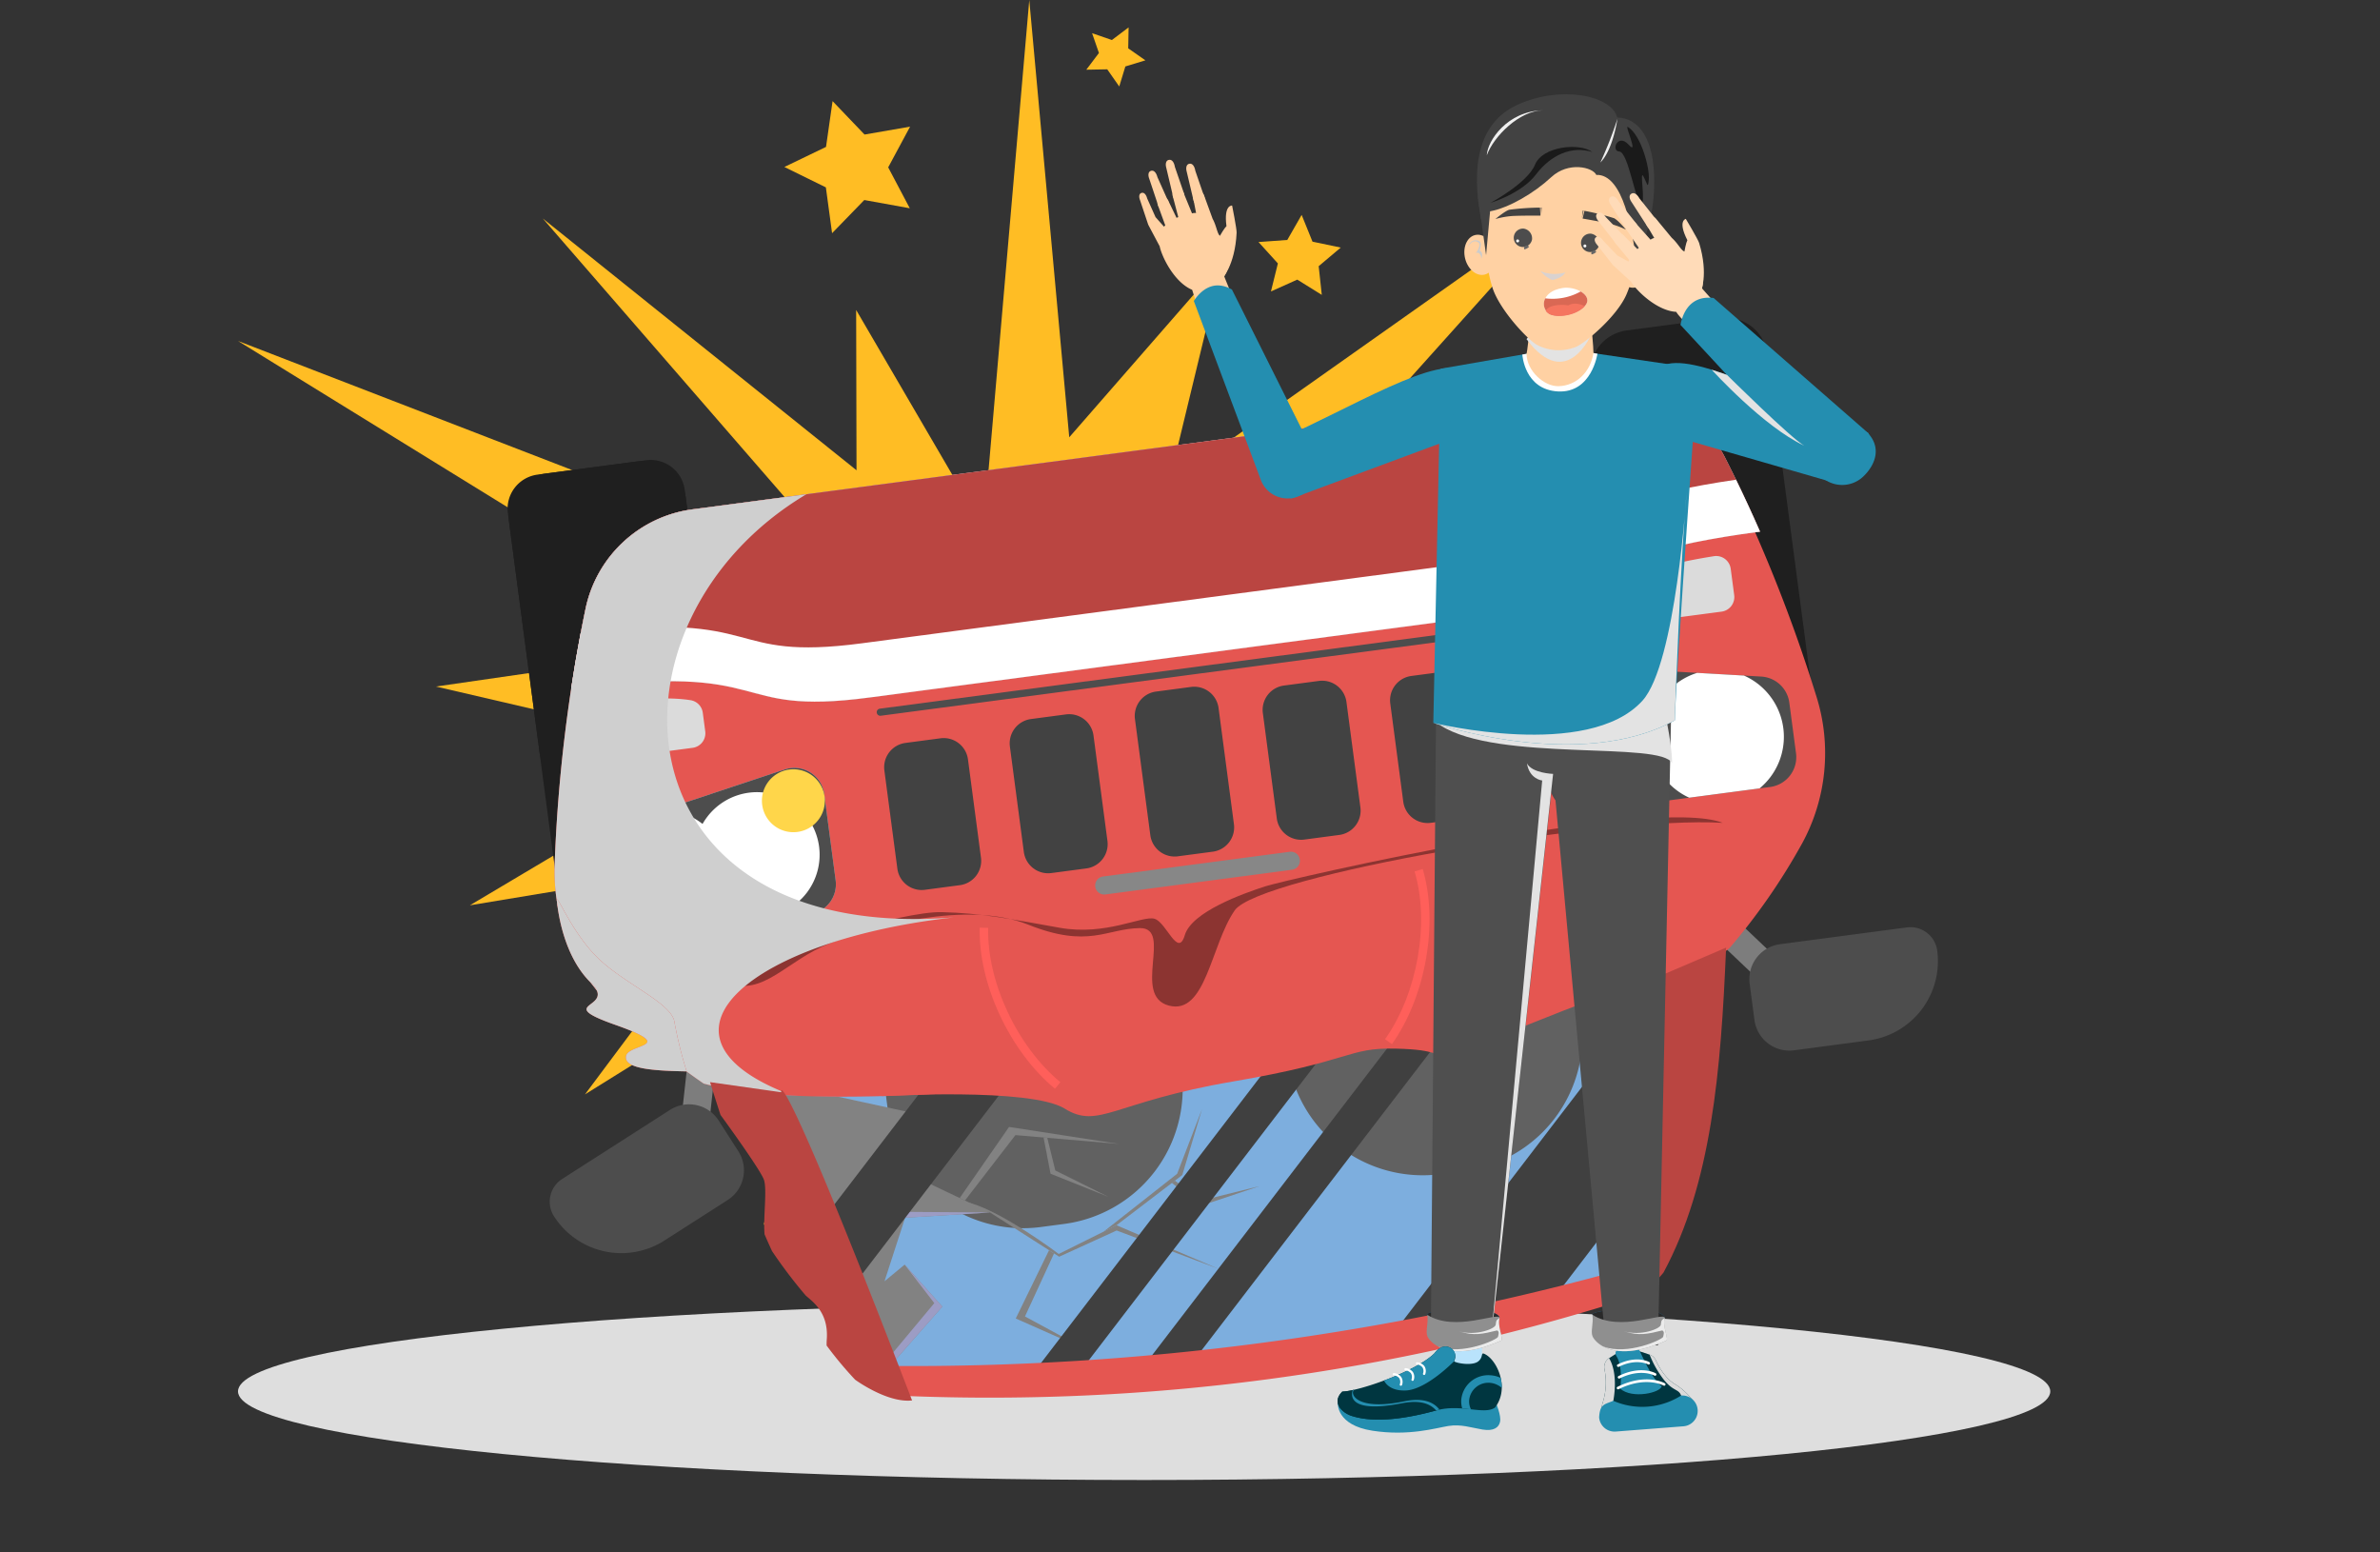
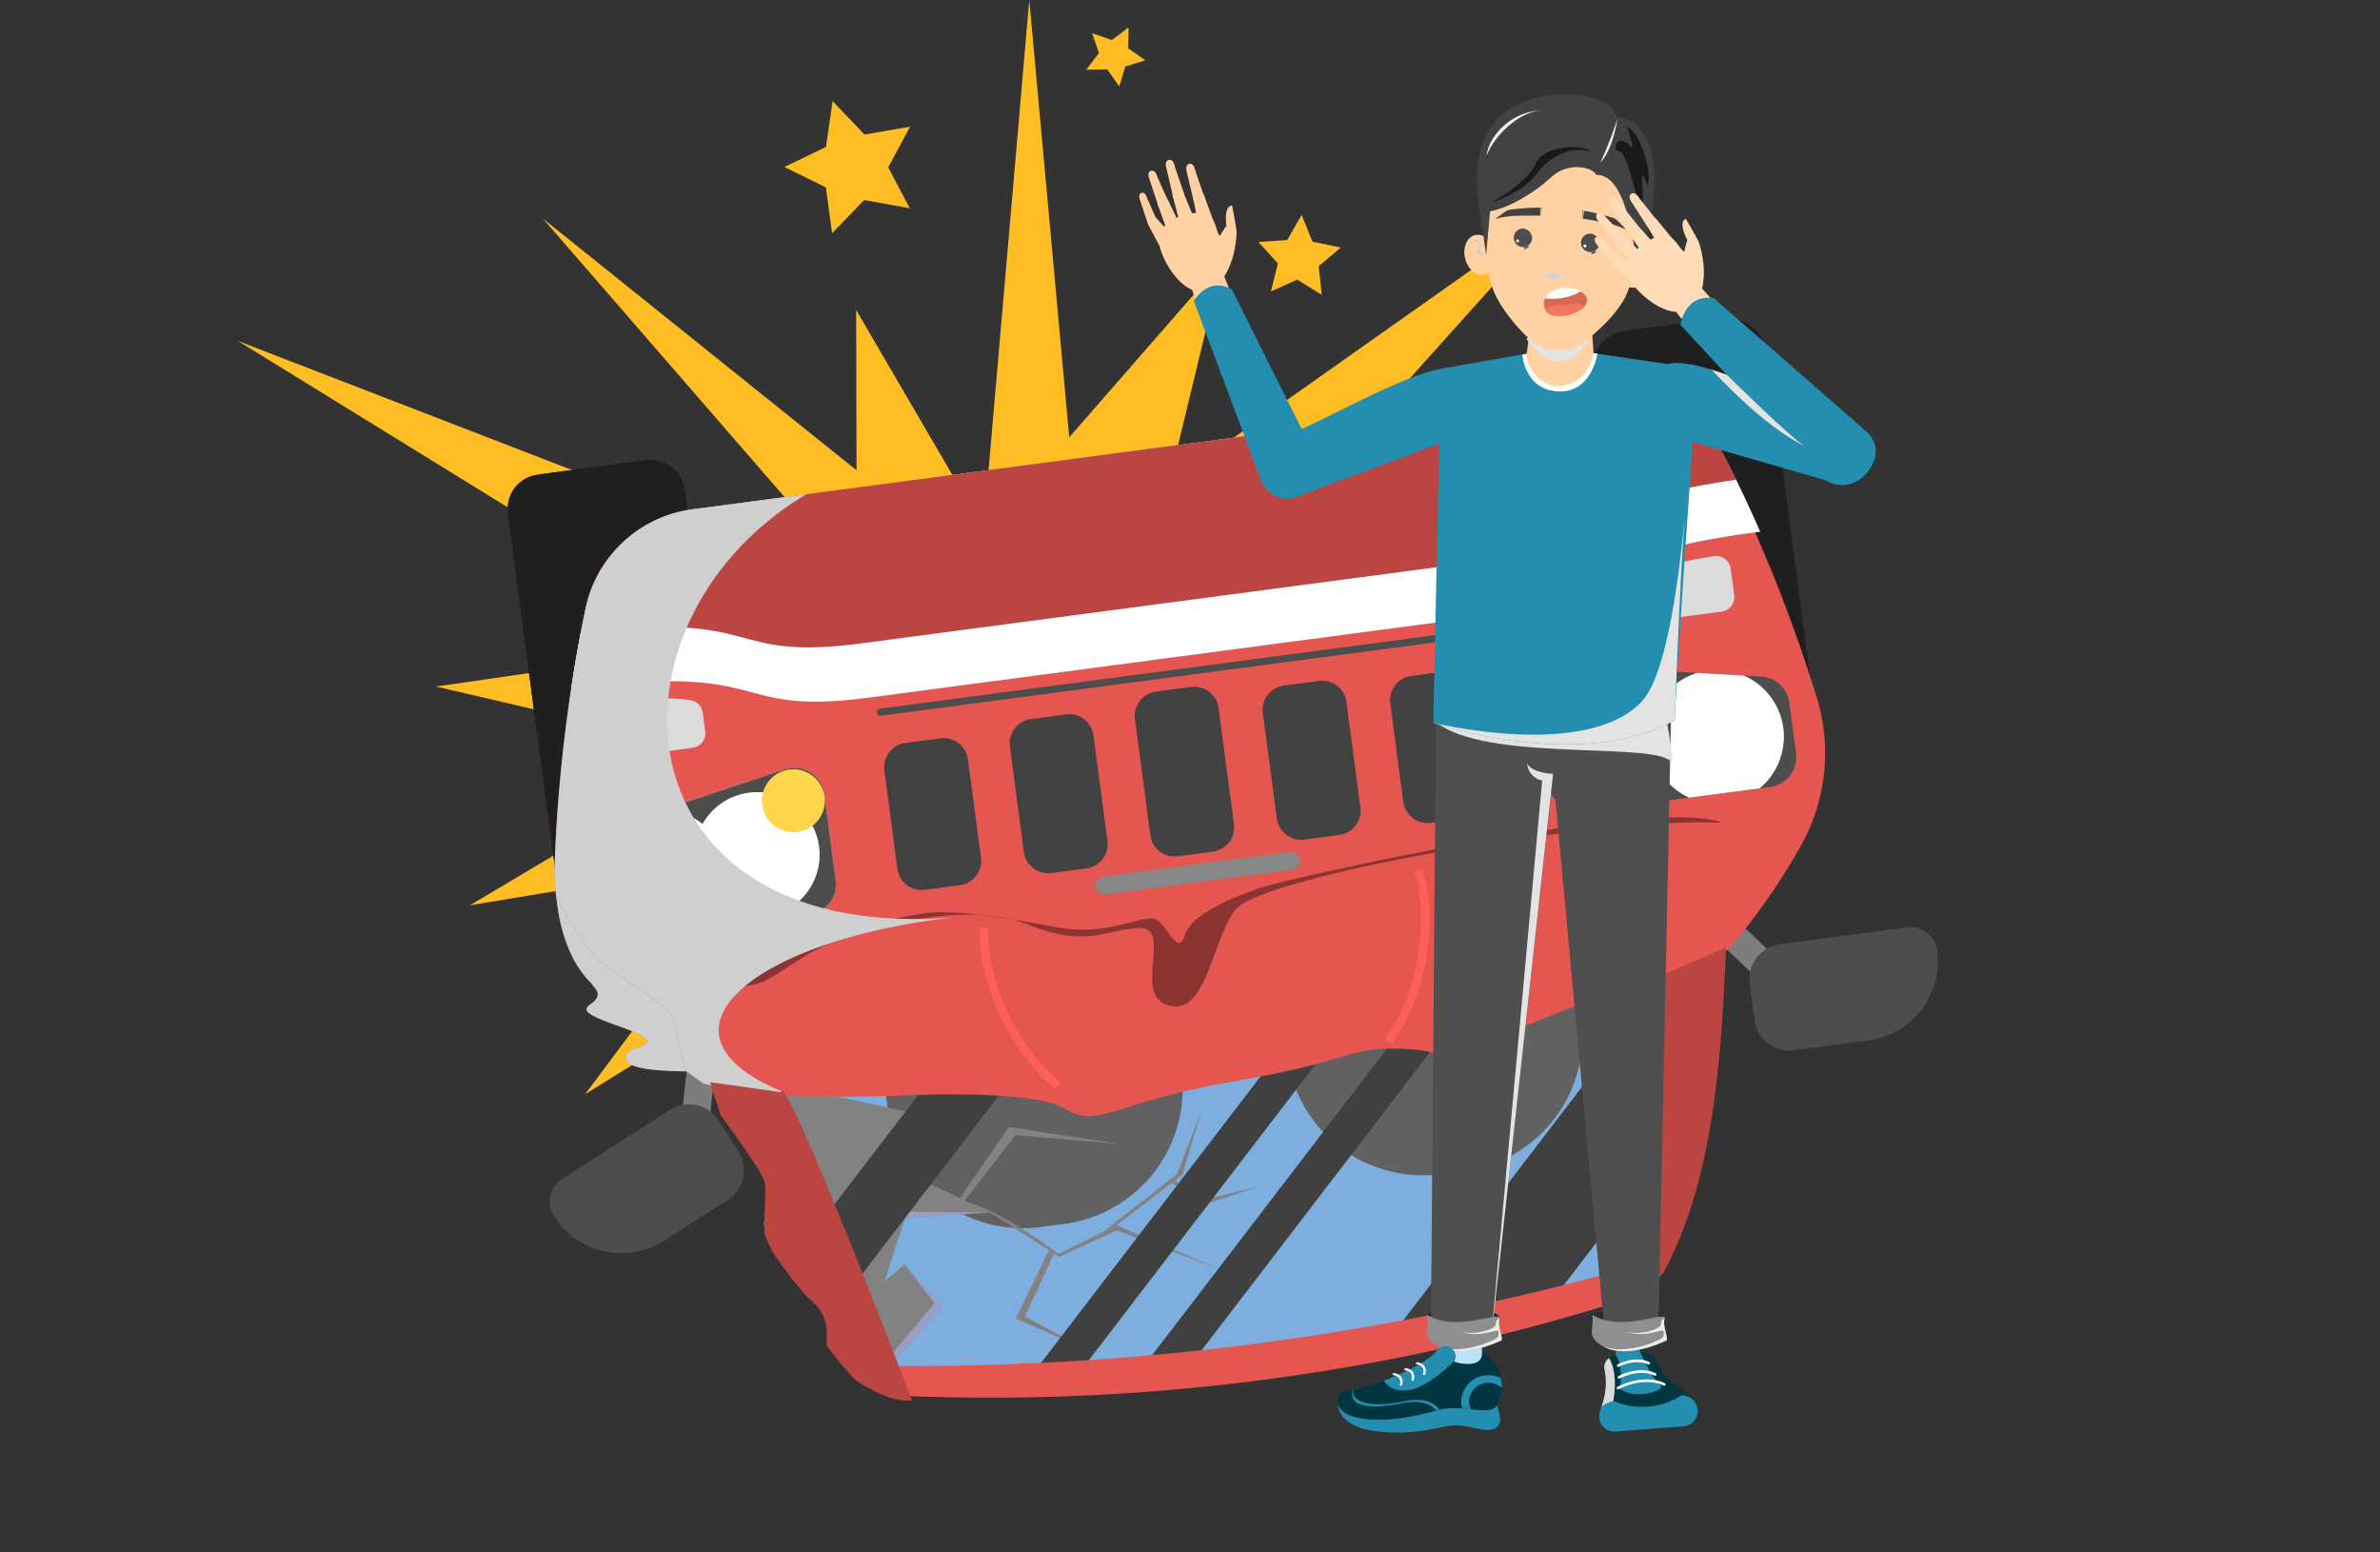
<svg xmlns="http://www.w3.org/2000/svg" width="690" height="450" viewBox="0 0 690 450">
  <rect x="0" y="0" width="690" height="450" fill="#333333" stroke="none" />
  <defs>
    <clipPath id="a">
      <rect width="525.409" height="450" fill="none" />
    </clipPath>
    <clipPath id="b">
      <rect width="525.41" height="450" fill="none" />
    </clipPath>
    <clipPath id="c">
-       <rect width="525.409" height="51.377" fill="none" />
-     </clipPath>
+       </clipPath>
    <clipPath id="e">
      <rect width="59.793" height="78.504" fill="none" />
    </clipPath>
    <clipPath id="f">
      <rect width="16.232" height="29.384" fill="none" />
    </clipPath>
    <clipPath id="g">
      <rect width="24.621" height="1.683" fill="none" />
    </clipPath>
    <clipPath id="h">
      <rect width="14.024" height="15.007" fill="none" />
    </clipPath>
    <clipPath id="i">
      <rect width="72.334" height="19.104" fill="none" />
    </clipPath>
    <clipPath id="j">
      <rect width="28.532" height="35.555" fill="none" />
    </clipPath>
    <clipPath id="k">
      <rect width="20.851" height="29.035" fill="none" />
    </clipPath>
    <clipPath id="l">
      <rect width="46.125" height="21.333" fill="none" />
    </clipPath>
    <clipPath id="m">
-       <rect width="18.767" height="17.18" fill="none" />
-     </clipPath>
+       </clipPath>
    <clipPath id="n">
      <rect width="25.426" height="7.325" fill="none" />
    </clipPath>
    <clipPath id="o">
      <path d="M753.2,1114.591l-26.069,3.45c-60.788,6.759-114.463,11.887-114.463,11.887s8.373,57.444,32.2,81.343l1.833,1.838,2.4.807c11.434,3.843,49.11,1.921,90.35-2.757l.005.039,26.416-3.5-.006-.046c40.9-6.2,77.6-14.124,87.61-20.79l2.112-1.405,1.292-2.252c16.789-29.274,9.929-86.918,9.929-86.918s-53.16,9.011-113.613,18.3" transform="translate(-612.669 -1096.291)" fill="none" />
    </clipPath>
    <clipPath id="p">
      <rect width="170.779" height="209.733" fill="none" />
    </clipPath>
    <clipPath id="q">
      <rect width="154.726" height="197.434" fill="none" />
    </clipPath>
    <clipPath id="r">
      <rect width="154.727" height="197.434" fill="none" />
    </clipPath>
    <clipPath id="s">
      <rect width="161.192" height="202.388" fill="none" />
    </clipPath>
    <clipPath id="u">
      <path d="M1460.406,757.431l3.311,25.016a8.725,8.725,0,0,0,9.794,7.5l54.173-7.17a8.724,8.724,0,0,0,7.5-9.794l-1.939-14.652a8.725,8.725,0,0,0-8.148-7.565l-55.544-3.194c-.172-.01-.343-.015-.514-.015a8.725,8.725,0,0,0-8.636,9.87" transform="translate(-1460.329 -747.561)" fill="none" />
    </clipPath>
    <clipPath id="w">
      <path d="M445.466,863.015l-52.8,17.534a8.724,8.724,0,0,0-5.9,9.424l1.939,14.652a8.724,8.724,0,0,0,9.794,7.5l54.172-7.17a8.725,8.725,0,0,0,7.5-9.794l-3.311-25.016a8.711,8.711,0,0,0-11.4-7.135" transform="translate(-386.69 -862.566)" fill="none" />
    </clipPath>
    <clipPath id="y">
      <rect width="59.199" height="12.389" fill="none" />
    </clipPath>
    <clipPath id="z">
      <rect width="115.741" height="173.934" fill="none" />
    </clipPath>
    <clipPath id="aa">
      <rect width="37.632" height="49.845" fill="none" />
    </clipPath>
    <clipPath id="ab">
      <rect width="67.139" height="19.875" fill="none" />
    </clipPath>
    <clipPath id="ac">
      <rect width="18.977" height="16.892" fill="none" />
    </clipPath>
    <clipPath id="ad">
      <rect width="18.172" height="168.724" fill="none" />
    </clipPath>
    <clipPath id="ae">
-       <rect width="12.526" height="13.628" fill="none" />
-     </clipPath>
+       </clipPath>
    <clipPath id="af">
      <rect width="3.881" height="15.301" fill="none" />
    </clipPath>
    <clipPath id="ag">
      <rect width="18.438" height="9.671" fill="none" />
    </clipPath>
    <clipPath id="ai">
      <rect width="73.42" height="73.031" fill="none" />
    </clipPath>
    <clipPath id="aj">
      <rect width="4.165" height="5.633" fill="none" />
    </clipPath>
    <clipPath id="ak">
      <rect width="4.296" height="5.538" fill="none" />
    </clipPath>
    <clipPath id="al">
      <rect width="7.256" height="2.617" fill="none" />
    </clipPath>
    <clipPath id="am">
      <rect width="4.957" height="12.668" fill="none" />
    </clipPath>
    <clipPath id="an">
      <rect width="9.692" height="22.324" fill="none" />
    </clipPath>
    <clipPath id="ao">
      <rect width="16.267" height="13.024" fill="none" />
    </clipPath>
    <clipPath id="ap">
      <rect width="29.531" height="16.211" fill="none" />
    </clipPath>
    <clipPath id="aq">
      <rect width="1.445" height="1.123" fill="none" />
    </clipPath>
    <clipPath id="ar">
      <rect width="1.443" height="1.123" fill="none" />
    </clipPath>
    <clipPath id="as">
      <rect width="26.852" height="22.032" fill="none" />
    </clipPath>
    <clipPath id="au">
      <rect width="690" height="450" />
    </clipPath>
  </defs>
  <g id="at" clip-path="url(#au)">
    <g transform="translate(69)">
      <g clip-path="url(#a)">
        <g transform="translate(0 0)">
          <g clip-path="url(#b)">
            <g transform="translate(0 377.633)" style="mix-blend-mode:multiply;isolation:isolate">
              <g clip-path="url(#c)">
                <path d="M525.41,1489.11c0,14.188-117.617,25.689-262.705,25.689S0,1503.3,0,1489.11s117.617-25.689,262.705-25.689,262.705,11.5,262.705,25.689" transform="translate(0 -1463.421)" fill="#dedede" />
              </g>
            </g>
          </g>
        </g>
        <path d="M229.4,0,216.137,153.135l-36.925-63.28.107,46.465L88.369,63.335l90.949,104.77L0,98.837,142.478,186.7,57.391,199.008l83.738,19.476L67.23,262.42l84.817-14.052-51.459,68.871,72.983-45.44-21.187,83.322,50.038-69.911L214.735,370.3l19.476-83.738,43.936,73.9L264.095,275.64l68.871,51.46-45.44-72.983L370.847,275.3l-69.911-50.038,85.087-12.312-83.738-19.476,73.9-43.936-84.817,14.051L386.023,58.106l-116.18,82.056L285.4,75.855l-44.408,50.9Z" transform="translate(0 -0.001)" fill="#ffbd24" />
        <rect width="23.039" height="8.15" transform="translate(128.083 328.463) rotate(-83.678)" fill="#7d7d7d" />
        <g transform="translate(0 0)">
          <g clip-path="url(#b)">
            <path d="M353.833,1262.147l31.262-20.024a10.213,10.213,0,0,1,14.109,3.092l5.713,8.919a10.214,10.214,0,0,1-3.092,14.11l-18.329,11.74a23.19,23.19,0,0,1-32.035-7.02,7.83,7.83,0,0,1,2.37-10.817" transform="translate(-259.85 -920.398)" fill="#4d4d4d" />
            <rect width="8.15" height="23.039" transform="translate(426.891 270.734) rotate(-46.501)" fill="#7d7d7d" />
            <path d="M1743.656,1041.587l-36.8,4.871a10.214,10.214,0,0,0-8.785,11.466l1.39,10.5a10.214,10.214,0,0,0,11.466,8.785l21.578-2.856a23.189,23.189,0,0,0,19.946-26.031,7.831,7.831,0,0,0-8.79-6.735" transform="translate(-1259.817 -772.757)" fill="#4d4d4d" />
            <path d="M727.132,1118.041c-60.788,6.759-114.463,11.887-114.463,11.887s8.373,57.444,32.2,81.342l1.833,1.839,2.4.807c11.434,3.843,49.109,1.921,90.35-2.757l.005.039,26.416-3.5-.006-.046c40.9-6.2,77.6-14.125,87.61-20.79l2.112-1.406,1.292-2.252c16.788-29.274,9.929-86.918,9.929-86.918s-53.16,9.011-113.613,18.3Z" transform="translate(-454.571 -813.395)" fill="#7daede" />
            <path d="M311.53,520.926l31.516-4.171a9.964,9.964,0,0,1,11.186,8.571l9.152,69.148a9.964,9.964,0,0,1-8.571,11.186L323.3,609.83a9.964,9.964,0,0,1-11.186-8.571l-9.152-69.148a9.964,9.964,0,0,1,8.571-11.186" transform="translate(-224.716 -383.343)" fill="#1f1f1f" />
            <path d="M1529.786,360.568l27.119-3.589a12.182,12.182,0,0,1,13.675,10.478l14.391,108.727a12.182,12.182,0,0,1-10.478,13.675l-27.119,3.589A12.182,12.182,0,0,1,1533.7,482.97l-14.391-108.727a12.182,12.182,0,0,1,10.478-13.675" transform="translate(-1127.174 -264.782)" fill="#1f1f1f" />
            <path d="M314.509,521.416l27.119-3.589A12.182,12.182,0,0,1,355.3,528.3l14.391,108.727a12.182,12.182,0,0,1-10.478,13.675L332.1,654.3a12.182,12.182,0,0,1-13.675-10.478L304.031,535.091a12.182,12.182,0,0,1,10.478-13.675" transform="translate(-225.497 -384.123)" fill="#1f1f1f" />
            <path d="M704.047,1017.512l85.142-11.269,6.719,50.762a39.514,39.514,0,0,1-33.988,44.358l-6.8.9a39.515,39.515,0,0,1-44.358-33.988Z" transform="translate(-522.369 -746.584)" fill="#616161" />
            <g transform="translate(158.241 317.454)" style="mix-blend-mode:multiply;isolation:isolate">
              <g clip-path="url(#e)">
                <path d="M644.024,1308.716l15.142-17.206-10.913-12.178-5.841,4.833,5.98-18.435,24.621-1.507L646.088,1251.4l12.739-14.237-29.98-6.519-15.626-.436s9.11,48.611,30.8,78.5" transform="translate(-613.221 -1230.212)" fill="#828282" />
              </g>
            </g>
            <g transform="translate(187.954 366.574)" style="mix-blend-mode:screen;isolation:isolate">
              <g clip-path="url(#f)">
                <path d="M728.367,1448.417l13.918-16.684-8.6-11.168,10.913,12.178-15.142,17.206Z" transform="translate(-728.367 -1420.566)" fill="#9c9cc4" />
              </g>
            </g>
            <g transform="translate(193.412 351.289)" style="mix-blend-mode:screen;isolation:isolate">
              <g clip-path="url(#g)">
                <path d="M749.519,1363.015l.619-1.683,24,.176Z" transform="translate(-749.519 -1361.333)" fill="#9c9cc4" />
              </g>
            </g>
            <g transform="translate(189.823 323.639)" style="mix-blend-mode:screen;isolation:isolate">
              <g clip-path="url(#h)">
                <path d="M736.9,1269.187l-1.285-1.419,12.226-12.529-1.746-1.059,3.543.771Z" transform="translate(-735.61 -1254.18)" fill="#9c9cc4" />
              </g>
            </g>
            <g transform="translate(211.878 348.68)" style="mix-blend-mode:multiply;isolation:isolate">
              <g clip-path="url(#i)">
                <path d="M827.235,1354.007l20.04,12.822,16.659-7.6,29.479,11.095-29.52-12.625-16.747,8.328s-15.968-12.076-25.759-14.807c-1.927.306,5.848,2.784,5.848,2.784" transform="translate(-821.08 -1351.223)" fill="#828282" />
              </g>
            </g>
            <g transform="translate(250.962 321.459)" style="mix-blend-mode:multiply;isolation:isolate">
              <g clip-path="url(#j)">
                <path d="M976.269,1279.434l19.072-14.556,5.732-19.144-7.224,18.784-21.307,16.771Z" transform="translate(-972.541 -1245.733)" fill="#828282" />
              </g>
            </g>
            <g transform="translate(225.485 362.405)" style="mix-blend-mode:multiply;isolation:isolate">
              <g clip-path="url(#k)">
                <path d="M883.457,1404.408l-9.647,19.786,20.851,9.248-18.178-9.832,8.428-18.273Z" transform="translate(-873.81 -1404.408)" fill="#828282" />
              </g>
            </g>
            <g transform="translate(209.231 326.665)" style="mix-blend-mode:multiply;isolation:isolate">
              <g clip-path="url(#l)">
                <path d="M812.341,1287.242l14.637-18.964,29.968,2.557-31.815-4.925-14.31,20.608Z" transform="translate(-810.82 -1265.909)" fill="#828282" />
              </g>
            </g>
            <g transform="translate(233.547 329.73)" style="mix-blend-mode:multiply;isolation:isolate">
              <g clip-path="url(#m)">
                <path d="M905.05,1277.786l2.024,10.5,16.743,6.682-15.365-7.628-2.321-9.459Z" transform="translate(-905.05 -1277.786)" fill="#828282" />
              </g>
            </g>
            <g transform="translate(270.721 342.233)" style="mix-blend-mode:multiply;isolation:isolate">
              <g clip-path="url(#n)">
                <path d="M1049.11,1326.868l8.336,6.7,17.09-5.738-16.651,4.125-7.89-5.712Z" transform="translate(-1049.11 -1326.239)" fill="#828282" />
              </g>
            </g>
            <path d="M1153.211,958.063l85.142-11.269,6.719,50.762a39.514,39.514,0,0,1-33.988,44.357l-6.8.9a39.515,39.515,0,0,1-44.358-33.988Z" transform="translate(-855.627 -702.476)" fill="#616161" />
          </g>
        </g>
        <g transform="translate(158.098 282.896)">
          <g clip-path="url(#o)">
            <g transform="translate(150.832 -53.468)" style="mix-blend-mode:screen;isolation:isolate">
              <g clip-path="url(#p)">
                <rect width="240.669" height="30.74" transform="matrix(0.608, -0.794, 0.794, 0.608, 0, 191.036)" fill="#404040" />
              </g>
            </g>
            <g transform="translate(74.279 -38.5)" style="mix-blend-mode:screen;isolation:isolate">
              <g clip-path="url(#q)">
                <rect width="240.669" height="10.518" transform="translate(0 191.036) rotate(-52.539)" fill="#404040" />
              </g>
            </g>
            <g transform="translate(40.35 -34.009)" style="mix-blend-mode:screen;isolation:isolate">
              <g clip-path="url(#r)">
                <rect width="240.669" height="10.518" transform="translate(0.001 191.037) rotate(-52.54)" fill="#404040" />
              </g>
            </g>
            <g transform="translate(-53.738 -35.284)" style="mix-blend-mode:screen;isolation:isolate">
              <g clip-path="url(#s)">
                <rect width="240.669" height="18.663" transform="matrix(0.608, -0.794, 0.794, 0.608, 0, 191.037)" fill="#404040" />
              </g>
            </g>
          </g>
        </g>
        <g transform="translate(0 0)">
          <g clip-path="url(#b)">
            <path d="M398.848,638.556c50.917,15.236,275.3-19.053,297.476-39.372a182.52,182.52,0,0,0,20.943-30.2,54.675,54.675,0,0,0,4.211-42.534,445.379,445.379,0,0,0-27.936-69.186,36.622,36.622,0,0,0-37.436-19.653L525.877,454.85,395.648,472.087A36.621,36.621,0,0,0,364.614,500.8a445.36,445.36,0,0,0-8.975,74.071,54.676,54.676,0,0,0,15.132,39.974,182.531,182.531,0,0,0,28.077,23.707" transform="translate(-263.833 -324.452)" fill="#e55651" />
            <path d="M760.49,919.746C726.857,917.727,626,935.024,619.013,945.113s-8.333,30.454-19.109,27.6,1.268-22.579-8.4-22.459-14.81,6.024-32.442-1.03-44.982.483-57.517,5.471-19.086,15.4-29.589,11.456-27.125-4.661-27.125-4.661,31.871,2.366,36.719-1.183,40.858-14.959,52.522-14.683,20.812,2.151,34.226,4.537,23.926-3.609,27.432-2.619,6.789,11.535,8.807,4.755,16.9-12.061,23.268-14.13S740.16,911.8,760.49,919.746" transform="translate(-330.046 -681.226)" fill="#8c3431" />
            <path d="M949.017,1087.776c-25.386,7.98-51.93,20.49-59.875,22.044s-2.752-.657-16.79-.974-12.365,3.612-47.08,9.52-38.909,14.007-48.851,7.857-52.959-3.609-52.959-3.609-.3-11.555,30.313-15.21,62.6-3.244,89.375-6.2,72.544-14.187,76.626-15.958,29.242,2.534,29.242,2.534" transform="translate(-536.773 -804.88)" fill="#e55651" />
            <path d="M1469.555,747.576l55.544,3.194a8.725,8.725,0,0,1,8.148,7.565l1.939,14.652a8.725,8.725,0,0,1-7.5,9.794l-54.172,7.17a8.724,8.724,0,0,1-9.794-7.5l-3.311-25.016a8.724,8.724,0,0,1,9.15-9.855" transform="translate(-1083.493 -554.655)" fill="#4d4d4d" />
            <path d="M445.466,863.016l-52.8,17.534a8.724,8.724,0,0,0-5.9,9.425l1.939,14.652a8.724,8.724,0,0,0,9.794,7.5l54.172-7.17a8.725,8.725,0,0,0,7.5-9.794l-3.311-25.016a8.725,8.725,0,0,0-11.4-7.135" transform="translate(-286.906 -639.983)" fill="#b2c9d4" />
            <path d="M1300.51,755.28l10.144-1.343a7.108,7.108,0,0,1,7.98,6.114l3.769,28.478a7.108,7.108,0,0,1-6.114,7.98l-10.144,1.343a7.109,7.109,0,0,1-7.98-6.114l-3.769-28.478a7.108,7.108,0,0,1,6.114-7.98" transform="translate(-960.333 -559.339)" fill="#424242" />
            <path d="M1157.352,766.059l10.144-1.343a7.108,7.108,0,0,1,7.98,6.114l4.043,30.549a7.108,7.108,0,0,1-6.114,7.98l-10.144,1.343a7.108,7.108,0,0,1-7.98-6.114l-4.043-30.549a7.108,7.108,0,0,1,6.114-7.98" transform="translate(-854.117 -567.336)" fill="#424242" />
            <path d="M1013.664,772.824l10.144-1.343a7.108,7.108,0,0,1,7.98,6.114l4.455,33.657a7.108,7.108,0,0,1-6.114,7.98l-10.144,1.343a7.108,7.108,0,0,1-7.98-6.114L1007.55,780.8a7.109,7.109,0,0,1,6.114-7.98" transform="translate(-747.507 -572.356)" fill="#424242" />
            <path d="M873.162,803.673l10.144-1.343a7.108,7.108,0,0,1,7.98,6.114l4.043,30.549a7.108,7.108,0,0,1-6.114,7.98l-10.144,1.343a7.108,7.108,0,0,1-7.98-6.114l-4.043-30.549a7.108,7.108,0,0,1,6.114-7.98" transform="translate(-643.262 -595.244)" fill="#424242" />
            <path d="M732.13,830.508l10.144-1.343a7.108,7.108,0,0,1,7.98,6.114l3.769,28.478a7.108,7.108,0,0,1-6.114,7.98l-10.144,1.343a7.108,7.108,0,0,1-7.98-6.114l-3.769-28.478a7.108,7.108,0,0,1,6.114-7.98" transform="translate(-538.623 -615.154)" fill="#424242" />
            <path d="M460.687,526.113l30.038-3.976L548.4,514.5l45.906-6.076,41.806-5.533c41.743-5.525,22.842-16.935,82.823-24.874q-4.859-11.085-10.167-21.522a36.6,36.6,0,0,0-37.412-19.608l-85.028,11.254-45.2,5.983-.705.093-.7.093-56.969,7.54-73.26,9.7a36.6,36.6,0,0,0-31.023,28.666q-2.422,11.45-4.218,23.426c59.98-7.939,44.7,8,86.442,2.471" transform="translate(-277.672 -323.915)" fill="#b2c9d4" />
            <path d="M460.687,526.113l30.038-3.976L548.4,514.5l45.906-6.076,41.806-5.533c41.743-5.525,22.842-16.935,82.823-24.874q-4.859-11.085-10.167-21.522a36.6,36.6,0,0,0-37.412-19.608l-85.028,11.254-45.2,5.983-.705.093-.7.093-56.969,7.54-73.26,9.7a36.6,36.6,0,0,0-31.023,28.666q-2.422,11.45-4.218,23.426c59.98-7.939,44.7,8,86.442,2.471" transform="translate(-277.672 -323.915)" fill="#ba4541" />
            <path d="M634.029,563.058l-41.806,5.533-45.906,6.076L488.643,582.3,458.6,586.277c-40.568,5.369-27.285-9.527-81.561-3.083q-1.543,8.051-2.8,16.343c59.98-7.939,44.7,8,86.442,2.471l30.038-3.976L548.4,590.4l45.906-6.076,41.806-5.533c41.743-5.525,22.842-16.935,82.822-24.874q-3.367-7.684-6.954-15.053c-54.083,7.9-37.383,18.826-77.95,24.2" transform="translate(-277.672 -399.811)" fill="#fff" />
            <path d="M1570.951,629.857c5.021-2.267,12.321-3.895,20.678-5.227a4.253,4.253,0,0,1,4.874,3.649l1.011,7.64a4.258,4.258,0,0,1-3.662,4.78l-19.836,2.625a4.258,4.258,0,0,1-4.78-3.662l-.712-5.379a4.234,4.234,0,0,1,2.426-4.426" transform="translate(-1163.742 -463.406)" fill="#dbdbdb" />
            <path d="M436.422,785.08c-5.438-.883-12.909-.556-21.326.333a4.253,4.253,0,0,0-3.757,4.791l1.011,7.64a4.257,4.257,0,0,0,4.779,3.662l19.836-2.625a4.257,4.257,0,0,0,3.662-4.779l-.712-5.38a4.234,4.234,0,0,0-3.493-3.642" transform="translate(-305.166 -582.106)" fill="#dbdbdb" />
            <path d="M732.589,1453.23a776.249,776.249,0,0,0,213.389-28.243l1.131,8.547a610.65,610.65,0,0,1-213.389,28.243Z" transform="translate(-543.546 -1057.272)" fill="#e55651" />
            <path d="M1578.266,1064.494l-19.177,8.205c-.292-2.691,4.6,50.9-13.375,96.122,7.212-1.114,14.4-10.128,14.4-10.128,13.91-25.839,16.666-58.426,18.153-94.2" transform="translate(-1146.845 -789.803)" fill="#ba4541" />
            <path d="M1481.1,782.222a18.144,18.144,0,1,1,20.368,15.606,18.144,18.144,0,0,1-20.368-15.606" transform="translate(-1098.787 -565.141)" fill="#fff" />
            <path d="M1460.781,759.025a9.122,9.122,0,1,1,10.241,7.847,9.123,9.123,0,0,1-10.241-7.847" transform="translate(-1083.77 -555.503)" fill="#ffd64a" />
          </g>
        </g>
        <g transform="translate(376.835 192.907)">
          <g clip-path="url(#u)">
            <path d="M1586.588,774.428a19.4,19.4,0,1,1,21.777,16.686,19.4,19.4,0,0,1-21.777-16.686" transform="translate(-1553.881 -751.212)" fill="#fff" />
          </g>
        </g>
        <g transform="translate(0 0)">
          <g clip-path="url(#b)">
            <path d="M445.466,863.016l-52.8,17.534a8.724,8.724,0,0,0-5.9,9.425l1.939,14.652a8.724,8.724,0,0,0,9.794,7.5l54.172-7.17a8.725,8.725,0,0,0,7.5-9.794l-3.311-25.016a8.725,8.725,0,0,0-11.4-7.135" transform="translate(-286.906 -639.983)" fill="#4d4d4d" />
            <path d="M548.954,905.6a18.144,18.144,0,1,0-15.606,20.368A18.143,18.143,0,0,0,548.954,905.6" transform="translate(-380.489 -660.213)" fill="#fff" />
            <path d="M606.781,872.056a9.122,9.122,0,1,0-7.847,10.241,9.123,9.123,0,0,0,7.847-10.241" transform="translate(-436.723 -641.143)" fill="#ffd64a" />
          </g>
        </g>
        <g transform="translate(99.785 222.584)">
          <g clip-path="url(#w)">
            <path d="M438.912,926.33a19.4,19.4,0,1,0-16.686,21.777,19.4,19.4,0,0,0,16.686-21.777" transform="translate(-396.772 -897.369)" fill="#fff" />
          </g>
        </g>
        <g transform="translate(0 0)">
          <g clip-path="url(#b)">
            <path d="M718.467,731.792l168.86-22.35a1.033,1.033,0,0,1,.271,2.048l-168.86,22.35a1.033,1.033,0,0,1-.271-2.048" transform="translate(-532.402 -526.365)" fill="#4d4d4d" />
            <g transform="translate(248.586 246.898)" style="mix-blend-mode:screen;isolation:isolate">
              <g clip-path="url(#y)">
                <path d="M965.611,963.954l53.951-7.141a2.624,2.624,0,1,1,.689,5.2l-53.95,7.141a2.624,2.624,0,1,1-.689-5.2" transform="translate(-963.331 -956.79)" fill="#878787" />
              </g>
            </g>
            <path d="M1299.609,976.186c4.637,15.6.884,36.95-8.921,50.757l-2-1.425c9.4-13.239,13.007-33.694,8.567-48.634Z" transform="translate(-956.142 -724.283)" fill="#ff5f5a" />
            <path d="M833.265,1042.061l2.458.061c-.4,15.582,8.4,34.394,20.926,44.731l-1.564,1.9c-13.061-10.781-22.239-30.415-21.821-46.689" transform="translate(-618.232 -773.159)" fill="#ff5f5a" />
            <g transform="translate(91.76 143.271)" style="mix-blend-mode:multiply;isolation:isolate">
              <g clip-path="url(#z)">
                <path d="M428.615,555.212l-32.967,4.363a36.622,36.622,0,0,0-31.034,28.716,445.411,445.411,0,0,0-8.975,74.071,54.678,54.678,0,0,0,15.132,39.974,182.5,182.5,0,0,0,28.077,23.707,96.808,96.808,0,0,0,19.564,3.1l3.52-.671c-41.691-17.014-8.727-44.1,49.4-50.6-98.58,7.82-104.921-85.587-42.719-122.66" transform="translate(-355.593 -555.211)" fill="#cfcfcf" />
              </g>
            </g>
            <path d="M395.837,1060.2c-9.708-.193-18.2-.74-17.579-4.426s15.388-2.542-3.115-9.075.8-4.547-7.054-12.186-9.5-20.284-9.862-23.573,3.666,8.017,11.354,15.866,21.9,13.453,22.72,19.059a122.823,122.823,0,0,0,3.536,14.335" transform="translate(-265.771 -749.632)" fill="#e55651" />
            <g transform="translate(92.434 260.719)" style="mix-blend-mode:multiply;isolation:isolate">
              <g clip-path="url(#aa)">
                <path d="M395.837,1060.2c-9.708-.193-18.2-.74-17.579-4.426s15.388-2.542-3.115-9.075.8-4.547-7.054-12.186-9.5-20.284-9.862-23.573,3.666,8.017,11.354,15.866,21.9,13.453,22.72,19.059a122.823,122.823,0,0,0,3.536,14.335" transform="translate(-358.205 -1010.351)" fill="#cfcfcf" />
              </g>
            </g>
            <path d="M545.928,1243.8c1.032,2.706-.236,11.348.218,15.919q1.061,2.449,2.163,4.841a142.313,142.313,0,0,0,9.713,12.816c1.7,1.639,6.726,4.656,6.162,12.717-.048.686-.061,1.295-.047,1.847a107.69,107.69,0,0,0,7.691,9.289c.179.188.359.382.541.589,0,0,9.284,6.834,16.537,6.034-34.519-89.863-38.339-92.007-37.92-89.333l-20.651-2.934q1.508,4.794,3.033,9.494s11.319,15.47,12.559,18.721" transform="translate(-393.484 -901.903)" fill="#ba4541" />
            <path d="M627.668,151.88l9.339-9.615,13.19,2.389L643.937,132.8l6.348-11.806-13.207,2.29-9.266-9.685-1.9,13.268-12.075,5.82,12.031,5.91Z" transform="translate(-455.435 -84.285)" fill="#ffbd24" />
            <path d="M1164.877,264.59l-.9-8.322,6.4-5.39-8.193-1.714-3.147-7.757-4.162,7.263-8.349.6,5.621,6.2-2.013,8.125,7.636-3.43Z" transform="translate(-850.669 -179.113)" fill="#ffbd24" />
            <path d="M953.066,43.037l6.072-.112,3.479,4.978,1.77-5.809,5.809-1.771-4.978-3.478.111-6.072-4.846,3.659-5.74-1.982,1.983,5.74Z" transform="translate(-707.129 -22.832)" fill="#ffbd24" />
            <path d="M1521.683,1472.332c-.916-1.548,20.046-3.033,20.955.885-8.7,3.475-14.636,3.57-16.184,2.938s-2.8-1.011-3.389-1.769-1.381-2.054-1.381-2.054" transform="translate(-1128.994 -1091.203)" fill="#286e99" />
            <path d="M1521.683,1472.332c-.916-1.548,20.046-3.033,20.955.885-8.7,3.475-14.636,3.57-16.184,2.938s-2.8-1.011-3.389-1.769-1.381-2.054-1.381-2.054" transform="translate(-1128.994 -1091.203)" fill="#292929" />
            <path d="M1356.32,1497.429c-1.9,4.478-.724,8.034-.548,9.717s-.354,7.026-4.049,6.731-7.733.144-9.146-2.584-3.086-4.4-1.15-6.776,5.193-6.252,5.457-6.646,9.437-.441,9.437-.441" transform="translate(-994.623 -1111.02)" fill="#b9e3fc" />
            <path d="M1336.149,1472.332c-.916-1.548,20.046-3.033,20.955.885-8.7,3.475-14.636,3.57-16.184,2.938s-2.8-1.011-3.389-1.769-1.382-2.054-1.382-2.054" transform="translate(-991.337 -1091.203)" fill="#286e99" />
            <path d="M1336.149,1472.332c-.916-1.548,20.046-3.033,20.955.885-8.7,3.475-14.636,3.57-16.184,2.938s-2.8-1.011-3.389-1.769-1.382-2.054-1.382-2.054" transform="translate(-991.337 -1091.203)" fill="#292929" />
            <path d="M1362.228,691.047s4.093-.005,4.38.3c.183-.288.361-.574.549-.865,0,0,26.642-9.044,36.607-1.391a12.545,12.545,0,0,1,1.89,1.807c.007-.007,6.519-.762,6.526-.768,2.274,12.649,7.468,59.239-9.341,59.455l-19.066-22.726-1.961,18.859c-9.156-.274-22.452-2.256-30.8-4.911.715-14.586-.246-43.814,11.211-49.757" transform="translate(-1002.389 -508.989)" fill="#636363" />
            <path d="M1357.883,955.8l17.855-162.035,15.25,165.172h15.122l4.005-192.108c-18.1,25.123-47.37,18.09-68.278,1.184L1340.3,951.337Z" transform="translate(-994.438 -568.953)" fill="#4f4f4f" />
            <g transform="translate(348.628 201.388)" style="mix-blend-mode:multiply;isolation:isolate">
              <g clip-path="url(#ab)">
                <path d="M1351.017,789.312c16.622,10.711,64.3,4.482,67.139,10.994-.026-6.69-2.76-17.521-2.76-17.521s-40.152-3.851-43.5-1.7-20.883,8.229-20.883,8.229" transform="translate(-1351.018 -780.43)" fill="#e3e3e3" />
              </g>
            </g>
            <path d="M1371.363,395.748l-26.286,4.565-2.149,102.665s42.207,14.535,70.025-.731c.216-11.816,6.7-101.98,6.7-101.98l-32.413-4.772Z" transform="translate(-996.388 -293.438)" fill="#248eb0" />
            <path d="M1206.407,414.418c-8.512-5.484-32.188,9.9-59.634,22.061-5.051,12.051,8.751,14.639,8.751,14.639l44.068-16.353Z" transform="translate(-850.025 -306.631)" fill="#248eb0" />
            <path d="M1445.576,395.748l-2.624.456s.545,10.186,10.343,10.7,11.425-10.93,11.425-10.93l-2.745-.482Z" transform="translate(-1070.601 -293.438)" fill="#fff" />
            <path d="M1449.341,334.491s-1.191,14.206-1.67,15.96c.053,5,5.139,9.5,9.272,9.392,5.246-.136,9.274-4.166,10.13-9.61-.078-4.652-1.675-16.119-1.675-16.119Z" transform="translate(-1074.102 -247.897)" fill="#ffd1a3" />
            <g transform="translate(373.569 87.974)" style="mix-blend-mode:multiply;isolation:isolate">
              <g clip-path="url(#ac)">
                <path d="M1466.648,349.458s-7.184,17.533-18.977,1.79c7.778-10.217,11.765-12.184,12.862-8.827s6.115,7.037,6.115,7.037" transform="translate(-1447.671 -340.916)" fill="#e3e3e3" />
              </g>
            </g>
            <g transform="translate(363.097 221.263)" style="mix-blend-mode:multiply;isolation:isolate">
              <g clip-path="url(#ad)">
                <path d="M1407.088,1026.175l18.172-165.656s-6.143-.192-7.58-3.067c.719,4.622,4.417,4.982,4.417,4.982Z" transform="translate(-1407.089 -857.451)" fill="#e3e3e3" />
              </g>
            </g>
            <path d="M1595.844,409.2c8.185-5.937,32.689,8.115,60.774,18.752,5.725,11.748-7.905,15.085-7.905,15.085l-48.977-14.144Z" transform="translate(-1184.039 -302.557)" fill="#248eb0" />
            <path d="M1532.24,1532.95h-.008a19.445,19.445,0,0,0,.509-9.73,3.043,3.043,0,0,1,1.338-3.187l1.9-1.2,7.049-.761,2.8.933a2.99,2.99,0,0,1,1.777,1.574c.82,1.773,2.655,5.156,5.349,6.841l-.009,0a18.357,18.357,0,0,1,5.41,4.864s-15.6,6.779-26.472,2.158a11.636,11.636,0,0,1,.356-1.5" transform="translate(-1136.584 -1126.336)" fill="#003640" />
            <g transform="translate(409.246 392.669)" style="mix-blend-mode:color-burn;isolation:isolate">
              <g clip-path="url(#ae)">
                <path d="M1587.7,1523.262c.82,1.773,2.655,5.156,5.348,6.841l-.009,0a18.357,18.357,0,0,1,5.41,4.864s-.308.133-.853.345a20.416,20.416,0,0,1-2.527-1.773c-.753-1.967-2.244-1.153-4.954-4.5a29.494,29.494,0,0,1-4.192-7.359,2.99,2.99,0,0,1,1.777,1.573" transform="translate(-1585.928 -1521.689)" fill="#dbdbdb" />
              </g>
            </g>
            <g transform="translate(395.299 393.699)" style="mix-blend-mode:color-burn;isolation:isolate">
              <g clip-path="url(#af)">
                <path d="M1535.308,1538.034a24.789,24.789,0,0,1-.741,2.946,18.456,18.456,0,0,1-2.682-.89,11.565,11.565,0,0,1,.355-1.5h-.008a19.448,19.448,0,0,0,.51-9.73,3.043,3.043,0,0,1,1.338-3.187c2.846,4.692,1.229,12.355,1.229,12.355" transform="translate(-1531.884 -1525.679)" fill="#dbdbdb" />
              </g>
            </g>
            <path d="M1534.026,1578.032l19.668-1.53a4.47,4.47,0,0,0-.693-8.913,21.02,21.02,0,0,1-19.668,1.53c-2.621,1.09-3.879.953-4.11,4.8a4.47,4.47,0,0,0,4.8,4.11" transform="translate(-1134.61 -1163.065)" fill="#248eb0" />
            <path d="M1554.642,1513.188c1.518,3.431,4.546,9.348,6.389,10.228-.224,1.954-8.57,3.813-12.011.76.159-1.02.726-6.52-1.083-9.39s5.5-4.327,6.706-1.6" transform="translate(-1148.281 -1121.636)" fill="#248eb0" />
            <path d="M1549.618,1529.295a.38.38,0,0,0,.169-.04c5.117-2.529,8.428-.715,8.461-.7a.385.385,0,0,0,.519-.143.38.38,0,0,0-.141-.519c-.147-.085-3.674-2.044-9.178.675a.381.381,0,0,0,.169.722" transform="translate(-1149.459 -1133.061)" fill="#fff" />
            <path d="M1550.544,1541.624a.379.379,0,0,0,.169-.039c6.122-3.025,10.043-.847,10.082-.823a.381.381,0,0,0,.379-.661c-.172-.1-4.315-2.4-10.8.8a.381.381,0,0,0,.169.722" transform="translate(-1150.146 -1142.017)" fill="#fff" />
            <path d="M1549.347,1552.373a.378.378,0,0,0,.169-.039c7.879-3.892,12.983-1.083,13.036-1.053a.381.381,0,0,0,.379-.661c-.22-.126-5.485-3.052-13.752,1.031a.381.381,0,0,0,.169.722" transform="translate(-1149.258 -1149.645)" fill="#fff" />
            <path d="M1335.67,1476.971c.316,2.717-.569,4.676,0,6.193s5.876,8.2,21.358,1.29c.885-.279-1.249-4.513-.4-6.6-.229-1.832-12.993,4.234-20.955-.885" transform="translate(-990.858 -1095.841)" fill="#8f8f8f" />
            <g transform="translate(347.952 382.014)" style="mix-blend-mode:multiply;isolation:isolate">
              <g clip-path="url(#ag)">
                <path d="M1365.063,1482.442c-.211,1.1-5.6,3.286-10.7,1.854,4.55,1.39,6.909.758,11.121-.253.674.295.464,1.053.253,1.854s-10.367,5.446-17.332,2.814c3.1,1.652,8.75,2.514,18.217-1.714.885-.279-1.248-4.513-.4-6.6-1.24.821-.945.948-1.156,2.043" transform="translate(-1348.403 -1480.399)" fill="#ebebeb" />
              </g>
            </g>
            <path d="M1521.2,1476.971c.316,2.717-.569,4.676,0,6.193s5.876,8.2,21.358,1.29c.885-.279-1.248-4.513-.4-6.6-.229-1.832-12.993,4.234-20.955-.885" transform="translate(-1128.515 -1095.841)" fill="#8f8f8f" />
            <g transform="translate(395.831 382.014)" style="mix-blend-mode:multiply;isolation:isolate">
              <g clip-path="url(#ag)">
                <path d="M1550.6,1482.442c-.211,1.1-5.6,3.286-10.7,1.854,4.55,1.39,6.909.758,11.121-.253.674.295.464,1.053.253,1.854s-10.367,5.446-17.333,2.814c3.1,1.652,8.75,2.514,18.217-1.714.885-.279-1.248-4.513-.4-6.6-1.24.821-.945.948-1.155,2.043" transform="translate(-1533.939 -1480.399)" fill="#ebebeb" />
              </g>
            </g>
            <path d="M1281.554,1566.3s1.519,3.56,1.161,5.338c-.334,1.659-1.809,2.819-5.1,2.278s-6.226-1.624-9.894-1.033-11.466,3-22.007,1.373-10.025-7.942-10.025-7.942,2.678.616,9.6.179,5.179-.271,16.469-1.489,17.195-2.1,17.724-2.184,2.07,3.48,2.07,3.48" transform="translate(-916.819 -1159.535)" fill="#248eb0" />
            <path d="M1278.447,1514.945c3.4,2.01,6.825,9.835,2.6,15.3-3.17,2.238-9.84-1.142-16.923.806s-17.5,4.076-24.959,1.512c-2.656-1.01-5.505-3.881-2.392-6.942,4.928-.132,21.473-5.889,26.733-11.122,0,0,1.874-2.776,4.3-1.708a2.85,2.85,0,0,1,1.35,4.045c.769.584,5.358,1.4,7.062,0s.381-2.983,2.226-1.892" transform="translate(-916.615 -1122.239)" fill="#003640" />
            <path d="M1302.162,1514.5s1.874-2.776,4.305-1.708a2.709,2.709,0,0,1,1.725,2.546c-.232.88-.375,1.5-.375,1.5s-7.974,8.209-13.978,8.46c-3.794.158-5.611-1.479-6.325-2.882,5.774-2.159,11.83-5.111,14.647-7.914" transform="translate(-955.274 -1122.239)" fill="#248eb0" />
            <path d="M1382.724,1544.825a8.212,8.212,0,0,1,2.975.753,11.885,11.885,0,0,1,.318,2.89,5.961,5.961,0,0,0-3.435-1.457,5.589,5.589,0,0,0-6.016,5.072,5.171,5.171,0,0,0,.523,2.614c-.808-.088-1.655-.177-2.528-.242a7.244,7.244,0,0,1-.285-2.507,7.849,7.849,0,0,1,8.447-7.122" transform="translate(-1019.636 -1146.175)" fill="#248eb0" />
            <path d="M1325.761,1533.934a.334.334,0,0,0,.345-.237,2.637,2.637,0,0,0-.271-2.362,3.108,3.108,0,0,0-2.063-1.086.331.331,0,0,0-.365.29.325.325,0,0,0,.3.348,2.445,2.445,0,0,1,1.576.818,2.062,2.062,0,0,1,.171,1.826.319.319,0,0,0,.237.392.315.315,0,0,0,.067.01" transform="translate(-981.903 -1135.37)" fill="#fff" />
            <path d="M1312.805,1540.548a.335.335,0,0,0,.345-.237,2.637,2.637,0,0,0-.271-2.362,3.108,3.108,0,0,0-2.063-1.086.33.33,0,0,0-.365.29.325.325,0,0,0,.3.348h0a2.448,2.448,0,0,1,1.577.818,2.063,2.063,0,0,1,.171,1.826.319.319,0,0,0,.237.393.371.371,0,0,0,.067.01" transform="translate(-972.29 -1140.276)" fill="#fff" />
            <path d="M1299.671,1546.082a.335.335,0,0,0,.345-.237,2.638,2.638,0,0,0-.271-2.362,3.108,3.108,0,0,0-2.063-1.086.339.339,0,0,0-.364.29.325.325,0,0,0,.3.348,2.446,2.446,0,0,1,1.576.818,2.061,2.061,0,0,1,.171,1.826.319.319,0,0,0,.237.393.332.332,0,0,0,.067.01" transform="translate(-962.545 -1144.384)" fill="#fff" />
            <path d="M1236.77,1561.7a19,19,0,0,0,3.415-.528h0c-1.317,1.258.9,6.161,14.561,3.342,5.566-1.149,8.579.3,10.2,2.413-.272.061-.546.126-.823.2-7.083,1.948-17.5,4.076-24.959,1.512-2.656-1.01-5.505-3.881-2.392-6.942" transform="translate(-916.615 -1158.311)" fill="#003640" />
            <path d="M1267.715,1567.166c-1.674-1.935-4.642-3.124-9.93-2.089-17.445,3.41-14.226-3.827-14.226-3.827a17.471,17.471,0,0,1-3.05.447c.146-.184-.189.186,0,0a19.019,19.019,0,0,0,3.415-.528h0c-1.317,1.257.9,6.161,14.561,3.342,5.566-1.149,8.579.3,10.2,2.413-.273.06-.547.126-.823.2l-.145.04" transform="translate(-920.354 -1158.311)" fill="#248eb0" />
            <g transform="translate(346.541 142.757)" style="mix-blend-mode:multiply;isolation:isolate">
              <g clip-path="url(#ai)">
                <path d="M1412.952,619.272c.118-6.481,1.827-48.844,3.395-66.051,0,0-3.054,49.578-12.779,60.342-15.757,17.44-60.642,6.44-60.642,6.44s42.207,14.535,70.025-.731" transform="translate(-1342.928 -553.221)" fill="#e3e3e3" />
              </g>
            </g>
            <path d="M1097.109,252.287s3.883-3.867,4.34-13.535c.05-1.072-1.307-7.857-1.307-7.857s-2.472-.317-1.635,5.967c-1.2,1.1-4.187,7.112-4.187,7.112Z" transform="translate(-811.933 -171.311)" fill="#ffd1a3" />
            <path d="M1027.881,241.674c-4.337-1.786-7.775-7.471-9.1-11.428a10.71,10.71,0,0,1-.32-1.19l-3.228-6.079a1.674,1.674,0,0,1-.108-.253c-.018-.037-.035-.075-.051-.115l-2.342-7.023c-.28-.726-.338-1.694.388-1.973s1.375.314,1.719,1.581l2.422,5.413,2.463,2.769c.2-.278.108-.13.355-.381l-2.123-5.823a1.651,1.651,0,1,1,3.1-1.131l2.3,4.782a1.823,1.823,0,0,1,.5-.212l-1.553-5.892a1.65,1.65,0,1,1,3.1-1.131l2.434,5.93a3.3,3.3,0,0,1,1.176-.117l-.766-3.932a1.651,1.651,0,1,1,3.1-1.131l2.461,6.751c1.33,2.383,1.357,5.152,2.615,5.06,4.166-.3,3.6,6.8.751,11.623,1.027,2.7,5.93,14.241,5.93,14.241s-.682,5.994-10.953,1.12c-.53.51-4.277-11.457-4.277-11.457" transform="translate(-751.252 -157.666)" fill="#ffd1a3" />
            <path d="M1069.524,195.758h0a1.65,1.65,0,0,1-2.04-1.135l-1.993-8.441c-.25-.877-.216-2.011.66-2.261s1.571.511,1.839,2.025l2.668,7.772a1.651,1.651,0,0,1-1.135,2.04" transform="translate(-790.443 -136.426)" fill="#ffd1a3" />
            <path d="M1046.561,191.4h0a1.65,1.65,0,0,1-2.04-1.135l-1.993-8.441c-.25-.877-.217-2.011.66-2.261s1.571.511,1.839,2.025l2.669,7.772a1.651,1.651,0,0,1-1.135,2.04" transform="translate(-773.406 -133.193)" fill="#ffd1a3" />
            <path d="M1027.815,202.868h0a1.59,1.59,0,0,1-2.056-.912l-2.644-7.929c-.316-.82-.382-1.912.438-2.227s1.552.354,1.941,1.785l3.234,7.228a1.591,1.591,0,0,1-.912,2.056" transform="translate(-758.94 -142.249)" fill="#ffd1a3" />
            <path d="M1073.849,325.126l19.456,51.944a8.27,8.27,0,0,0,10.689,4.748c4.263-1.641,8.125-5.584,5.189-11.439L1084.9,321.808c-5.369-3.016-9.066.306-11.051,3.319" transform="translate(-796.744 -237.884)" fill="#248eb0" />
            <path d="M1432.607,112.639c-1.658-6.557-16.654-9.393-29.061-3.625-11.678,5.429-13.176,18.623-10.424,32.983,3.271,1.9,7.313-4.227,10.914-7.23,12.5-12.627,22.412-16.544,22.7-16.284s7.723,6.093,7.723,6.093l5.305,24.8s3.58-6.382,3.564-18.463-4.444-18.178-10.723-18.274" transform="translate(-1032.752 -78.571)" fill="#424242" />
            <path d="M1377.9,270c.545,3.2,2.95,5.575,5.373,5.294s3.946-3.107,3.4-6.312-2.95-5.575-5.373-5.294-3.946,3.107-3.4,6.312" transform="translate(-1022.255 -195.624)" fill="#ffd1a3" />
            <g transform="translate(356.54 69.639)" style="mix-blend-mode:multiply;isolation:isolate">
              <g clip-path="url(#aj)">
                <path d="M1381.684,271.876c1.208-2.224,2.471-1.82,3.151-1.294s-.424,2.755-.93,3.033c1.122-.641,1.979,1.023,1.581,1.887.874-1.876-.072-2.557-.383-2.64.635-2.016.505-2.848-.821-2.98s-2.14.647-2.6,2" transform="translate(-1381.683 -269.867)" fill="#ccc" />
              </g>
            </g>
            <path d="M1561.3,284.943c-.741,3.165-3.288,5.383-5.69,4.953s-3.746-3.345-3.005-6.51,3.288-5.383,5.689-4.953,3.747,3.345,3.006,6.51" transform="translate(-1151.805 -206.544)" fill="#ffd1a3" />
            <g transform="translate(404.47 73.471)" style="mix-blend-mode:multiply;isolation:isolate">
              <g clip-path="url(#ak)">
                <path d="M1571.719,286.872c-1.068-2.294-2.354-1.968-3.064-1.486s.253,2.776.741,3.084c-1.08-.709-2.038.9-1.694,1.786-.756-1.926.229-2.548.545-2.612-.51-2.052-.329-2.873,1-2.924s2.1.778,2.471,2.152" transform="translate(-1567.421 -284.718)" fill="#ccc" />
              </g>
            </g>
            <path d="M1402.156,163.444c1.4-4.968,5.287-6.058,6.672-7.529s14.509-2.06,14.509-2.06,12.984,2.005,14.2,3.617,4.964,3.116,5.819,8.206,1.658,15.953,1.658,15.953c-1.529,8.947-3.107,14.235-4.619,17.809-2.76,6.521-12.265,14.389-14.748,15.3a13.454,13.454,0,0,1-11.189-.607c-2.37-1.176-10.964-10.107-13.008-16.807-1.132-3.712-2.114-9.144-2.667-18.2,0,0,1.973-10.712,3.373-15.68" transform="translate(-1037.829 -114.153)" fill="#ffd1a3" />
            <path d="M1427.378,155.887c7.778-.351,10.681,16.474,11.567,25.619.707-2.218,1.658-5.514,1.658-5.514l1.361-10.468s-3.918-16.075-4-16.446-4.393-4.2-10.248-5.375-9.5-2.59-16.02-1.6-9.964,1.473-10.917,3.313-7.707,16.787-7.707,16.787l2.357,16.945,1.16-12.707c5.506-1.023,12.77-5.284,17.731-9.9s12.026-2.909,13.064-.657" transform="translate(-1033.589 -105.186)" fill="#424242" />
            <g transform="translate(377.558 78.563)" style="mix-blend-mode:multiply;isolation:isolate">
              <g clip-path="url(#al)">
                <path d="M1470.389,304.839a10.637,10.637,0,0,1-7.256-.394,9.875,9.875,0,0,0,3.466,2.618s2.955-.533,3.79-2.224" transform="translate(-1463.132 -304.446)" fill="#d9d2d0" />
              </g>
            </g>
            <g transform="translate(394.958 34.457)" style="mix-blend-mode:multiply;isolation:isolate">
              <g clip-path="url(#am)">
                <path d="M1535.516,133.534s-1.261,9-4.958,12.665a113.178,113.178,0,0,0,4.958-12.665" transform="translate(-1530.559 -133.533)" fill="#f0f0f0" />
              </g>
            </g>
            <g transform="translate(399.348 36.764)" style="mix-blend-mode:screen;isolation:isolate">
              <g clip-path="url(#an)">
                <path d="M1551.172,142.5c3.922,2.418,6.359,12.12,6.069,15.216s-.428,1.136-1.6-.941.812,8.158-.662,8.018-3.717-15.027-6.272-15.165-.436-5.454,2.67-1.991-1.242-5.773-.209-5.136" transform="translate(-1547.572 -142.467)" fill="#1a1a1a" />
              </g>
            </g>
            <path d="M1573.672,214.064s-.435,4.851-1.628,6.638c.59-3.218-.019-3.364-.019-3.364a49.519,49.519,0,0,1-1.9,5.6c.367-1.416-.591-1.166-.591-1.166l-1.076,3.116s-.723-3.3-.75-3.412a5.978,5.978,0,0,1,1.5-2.1,19.491,19.491,0,0,0,3.067-2.895c.05-.224,1.4-2.418,1.4-2.418" transform="translate(-1163.16 -158.825)" fill="#424242" />
            <g transform="translate(362.047 31.98)" style="mix-blend-mode:multiply;isolation:isolate">
              <g clip-path="url(#ao)">
                <path d="M1419.287,123.927c-6.749.087-14.2,7.443-16.268,13.024.179-4.223,5.972-12.827,16.268-13.024" transform="translate(-1403.019 -123.928)" fill="#f0f0f0" />
              </g>
            </g>
            <path d="M1511.179,236.822a73.012,73.012,0,0,1,8.58,2.136c1.089.5,3.459,3.31,3.459,3.31a24.9,24.9,0,0,0-4.419-1.643c-2.235-.555-8.15-1.56-8.15-1.56Z" transform="translate(-1120.829 -175.711)" fill="#424242" />
            <path d="M1510.33,236.445l-.5,2.226.282-2.293Z" transform="translate(-1120.224 -175.382)" fill="#424242" />
            <path d="M1425.59,233.161a73.745,73.745,0,0,0-8.916.624c-1.172.311-4.023,2.69-4.023,2.69a25.174,25.174,0,0,1,4.687-.862c2.323-.161,8.387-.126,8.387-.126Z" transform="translate(-1048.118 -172.984)" fill="#424242" />
            <path d="M1463.767,233.1l.1,2.3.121-2.332Z" transform="translate(-1086.044 -172.928)" fill="#424242" />
            <g transform="translate(363.128 42.596)" style="mix-blend-mode:screen;isolation:isolate">
              <g clip-path="url(#ap)">
                <path d="M1436.74,166.54c-6.049-1.892-12.1.895-16.346,6.5s-13.185,8.239-13.185,8.239,10.746-5.753,12.9-11.072,12.807-6.442,16.628-3.672" transform="translate(-1407.209 -165.073)" fill="#1a1a1a" />
              </g>
            </g>
            <path d="M1468.8,330.835c-2.537-1.43-2.594-6.488,3.759-7.533,3.72-.612,8.68,2.011,6.821,4.8s-8.219,4.06-10.58,2.729" transform="translate(-1088.588 -239.808)" fill="#fff" />
            <path d="M1479.383,331.231c-1.859,2.792-8.219,4.06-10.58,2.729a3.429,3.429,0,0,1-1.2-4.547,16.715,16.715,0,0,0,10.247-1.989c1.61.929,2.508,2.345,1.534,3.807" transform="translate(-1088.592 -242.933)" fill="#d96854" />
            <path d="M1475.8,341.6c2.115-1.259,4.744.221,4.757.227-2.75,2.982-8.37,3.472-10.507,2.11a3,3,0,0,1-.789-.743c.745-1.807,4.751-1.941,6.539-1.594" transform="translate(-1090.123 -253.071)" fill="#f5755f" />
            <path d="M1438.609,259.971a2.671,2.671,0,1,1-2.453-3.195,2.862,2.862,0,0,1,2.453,3.195" transform="translate(-1063.454 -190.512)" fill="#4d4d4d" />
            <g transform="translate(372.849 71.162)" style="mix-blend-mode:screen;isolation:isolate">
              <g clip-path="url(#aq)">
                <path d="M1446.328,276.147a.777.777,0,0,0-1.363.744,2.507,2.507,0,0,0,1.363-.744" transform="translate(-1444.883 -275.769)" fill="#666" />
              </g>
            </g>
            <path d="M1436.882,269.421a.426.426,0,1,1-.4-.451.426.426,0,0,1,.4.451" transform="translate(-1065.466 -199.562)" fill="#fff" />
            <path d="M1514.159,265.64a2.671,2.671,0,1,1-2.453-3.195,2.861,2.861,0,0,1,2.453,3.195" transform="translate(-1119.509 -194.718)" fill="#4d4d4d" />
            <g transform="translate(392.347 72.625)" style="mix-blend-mode:screen;isolation:isolate">
              <g clip-path="url(#ar)">
                <path d="M1521.879,281.816a.777.777,0,0,0-1.363.744,2.507,2.507,0,0,0,1.363-.744" transform="translate(-1520.437 -281.439)" fill="#666" />
              </g>
            </g>
            <path d="M1512.434,275.09a.426.426,0,1,1-.4-.451.425.425,0,0,1,.4.451" transform="translate(-1121.522 -203.768)" fill="#fff" />
            <path d="M1627.689,267.076s2.374-4.955-.434-14.243c-.312-1.03-3.867-6.986-3.867-6.986s-2.442.529.455,6.186c-.769,1.438-1.573,8.123-1.573,8.123Z" transform="translate(-1203.646 -182.407)" fill="#ffdbb8" />
            <path d="M1547.9,270.972c-4.7-.235-9.85-4.453-12.431-7.748a10.7,10.7,0,0,1-.7-1.018l-5.087-4.662a1.7,1.7,0,0,1-.187-.2c-.029-.029-.058-.059-.086-.091l-4.566-5.852c-.508-.592-.887-1.487-.295-1.994s1.4-.164,2.154.918l4.1,4.3,3.255,1.791a1.751,1.751,0,0,1,.208-.479l-3.957-4.791a1.655,1.655,0,1,1,2.551-2.107l3.78,3.746c.373-.379-.028-.011.4-.369l-3.442-5.047a1.655,1.655,0,0,1,2.552-2.107l4.286,4.788a3.327,3.327,0,0,1,1.072-.505l-2.042-3.459a1.655,1.655,0,0,1,2.552-2.108l4.588,5.554c2.055,1.806,3.009,4.413,4.166,3.905,3.835-1.684,5.678,5.224,4.6,10.731,1.876,2.21,10.375,11.469,10.375,11.469s1.364,5.892-9.974,4.728c-2.271-3.83-6.912-7.583-7.88-9.392" transform="translate(-1130.917 -180.573)" fill="#ffdbb8" />
            <path d="M1571.055,227.263h0a1.655,1.655,0,0,1-2.307-.389l-4.711-7.307c-.53-.745-.879-1.828-.134-2.358s1.656-.044,2.416,1.3l5.125,6.449a1.655,1.655,0,0,1-.389,2.308" transform="translate(-1160.022 -161.003)" fill="#ffdbb8" />
            <path d="M1547.9,230.839h0a1.655,1.655,0,0,1-2.308-.389l-4.711-7.307c-.53-.745-.879-1.828-.134-2.358s1.656-.044,2.416,1.3l5.125,6.449a1.655,1.655,0,0,1-.389,2.308" transform="translate(-1142.841 -163.656)" fill="#ffdbb8" />
            <path d="M1533.932,248.029h0a1.6,1.6,0,0,1-2.249-.173l-5.155-6.606c-.573-.669-1-1.679-.333-2.252s1.585-.185,2.432,1.036l5.478,5.746a1.6,1.6,0,0,1-.173,2.249" transform="translate(-1132.111 -177.132)" fill="#ffdbb8" />
            <path d="M1620.57,342.268l40.437,43.628a8.869,8.869,0,0,0,12.537.363c3.562-3.362,5.791-8.846.5-13.461l-43.855-38.318c-6.554-.808-8.871,3.992-9.615,7.789" transform="translate(-1202.384 -248.101)" fill="#248eb0" />
            <g transform="translate(427.245 107.165)" style="mix-blend-mode:multiply;isolation:isolate">
              <g clip-path="url(#as)">
                <path d="M1660.094,416.779s18.7,18.509,22.438,20.544c-11.814-5.447-26.854-22.033-26.854-22.033Z" transform="translate(-1655.678 -415.29)" fill="#e3e3e3" />
              </g>
            </g>
          </g>
        </g>
      </g>
    </g>
  </g>
</svg>